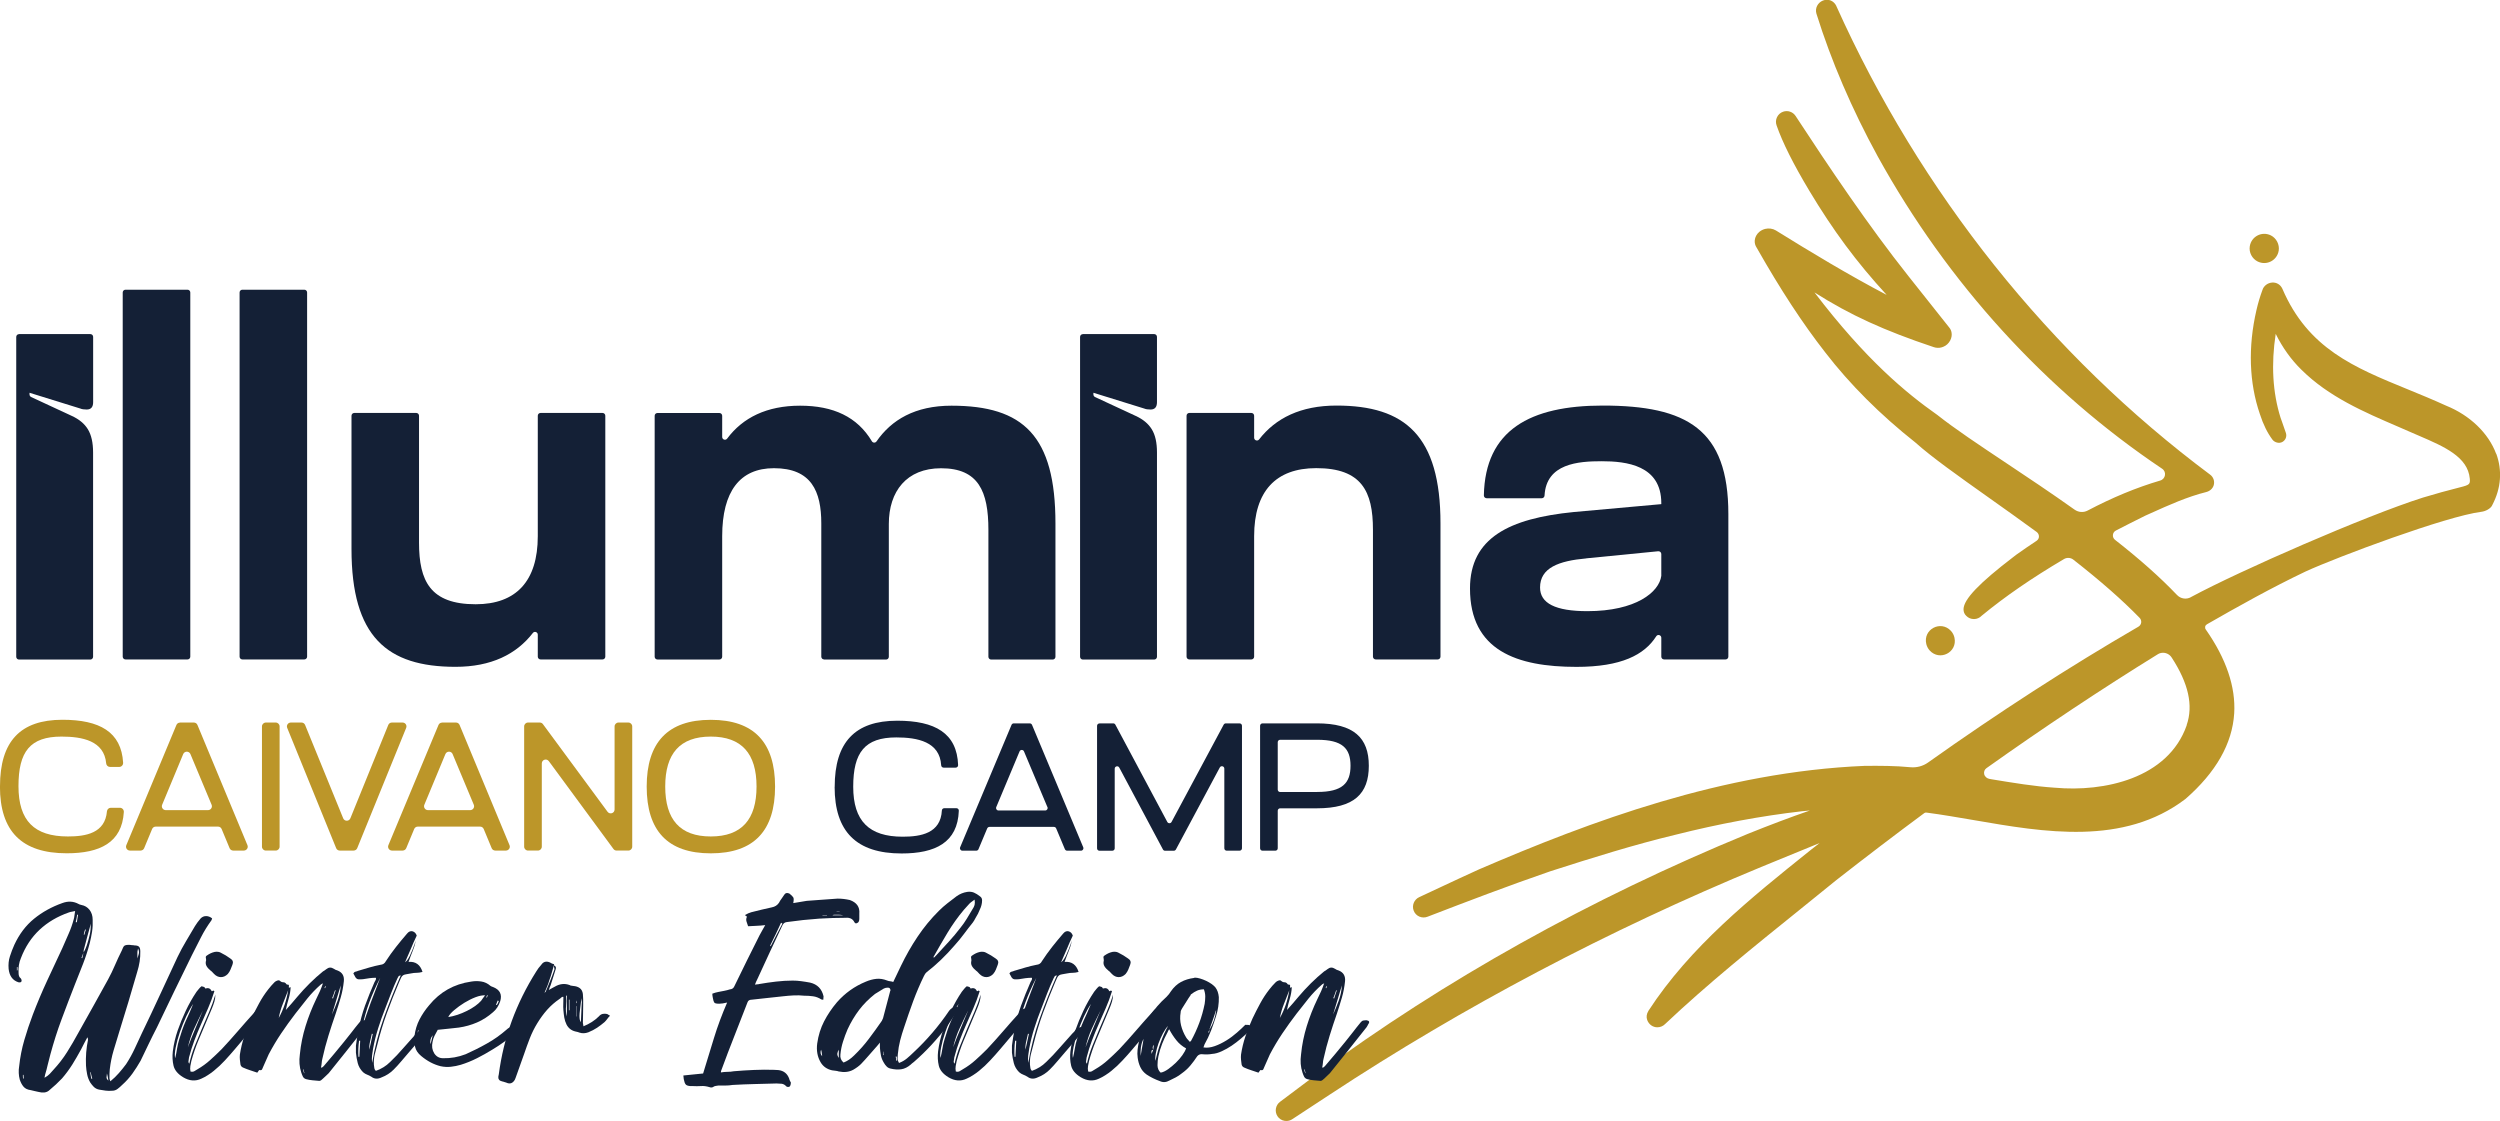
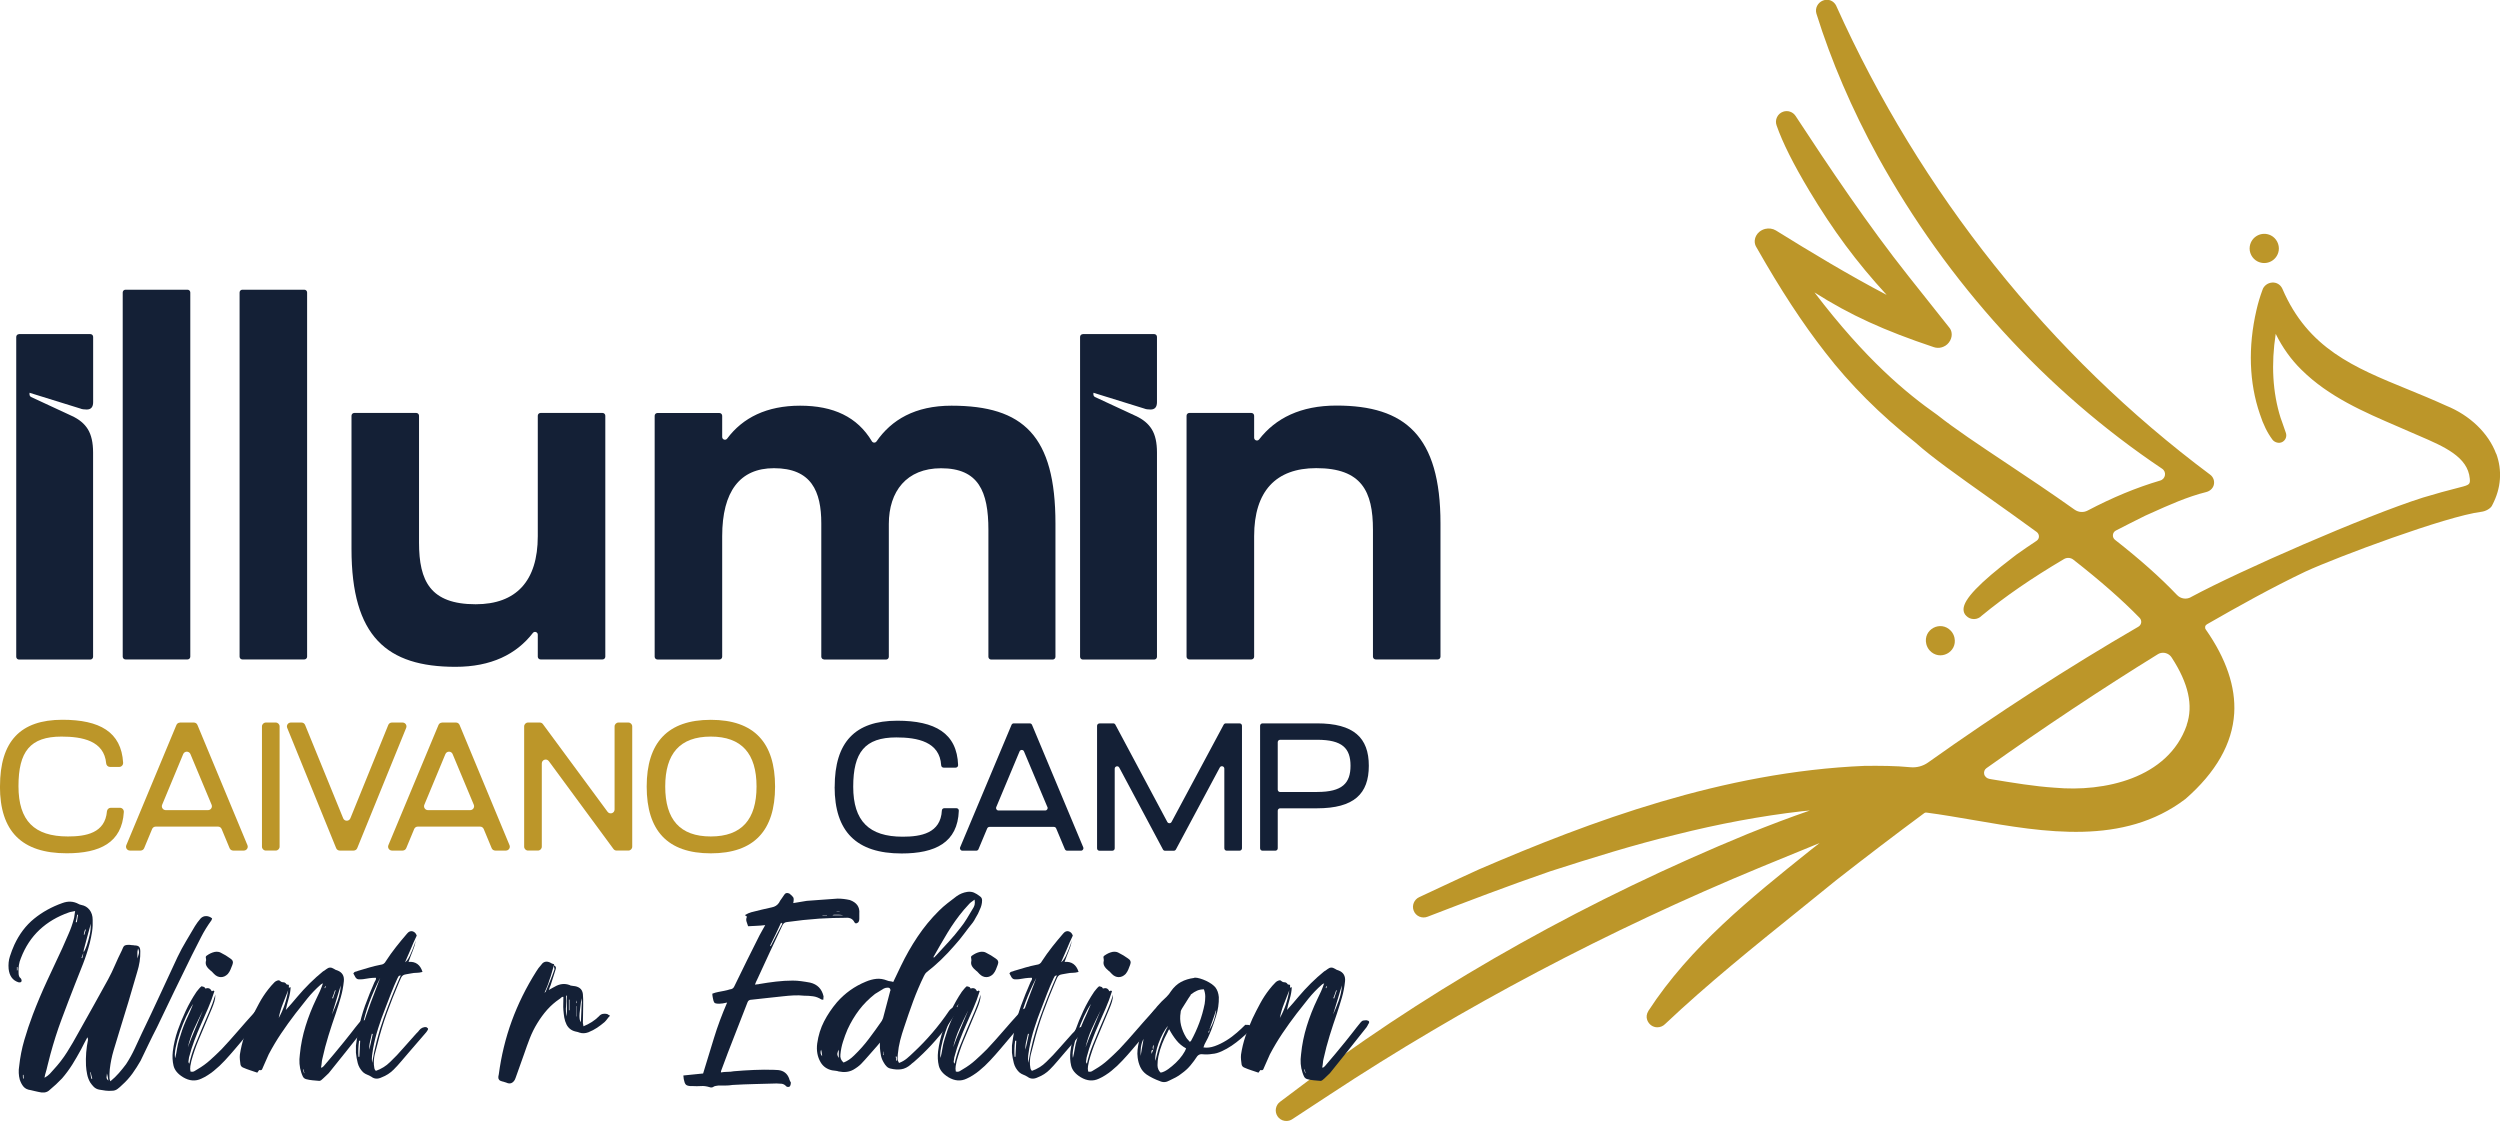
<svg xmlns="http://www.w3.org/2000/svg" id="Livello_1" data-name="Livello 1" viewBox="0 0 423.54 189.96">
  <defs>
    <style>
      .cls-1 {
        fill: none;
      }

      .cls-2 {
        fill: #142036;
      }

      .cls-3 {
        fill: #bc9629;
      }

      .cls-4 {
        clip-path: url(#clippath);
      }
    </style>
    <clipPath id="clippath">
      <rect class="cls-1" width="423.54" height="189.96" />
    </clipPath>
  </defs>
  <g class="cls-4">
    <path class="cls-2" d="M3.22,56.6h12.09c.26,0,.47.21.47.47v11.06c0,.83-.36,1.25-1.09,1.25-.45,0-.81-.05-1.09-.17l-8.6-2.67v.29c0,.18.11.35.27.43l6.91,3.21c1.22.56,2.13,1.31,2.71,2.26.58.95.88,2.25.88,3.93v34.61c0,.26-.21.47-.47.47H3.22c-.26,0-.47-.21-.47-.47v-54.19c0-.26.21-.47.47-.47" />
    <path class="cls-2" d="M20.79,111.25v-61.7c0-.26.21-.47.47-.47h10.51c.26,0,.47.21.47.47v61.7c0,.26-.21.47-.47.47h-10.51c-.26,0-.47-.21-.47-.47" />
    <path class="cls-2" d="M40.59,111.25v-61.7c0-.26.21-.47.47-.47h10.5c.26,0,.47.21.47.47v61.7c0,.26-.21.47-.47.47h-10.5c-.26,0-.47-.21-.47-.47" />
    <path class="cls-2" d="M70.52,69.96c.26,0,.47.21.47.47v21.5c0,6.52,1.92,10.44,9.6,10.44,6.85,0,10.52-3.92,10.52-11.53v-20.41c0-.26.21-.47.47-.47h10.5c.26,0,.47.21.47.47v40.82c0,.26-.21.47-.47.47h-10.5c-.26,0-.47-.21-.47-.47v-3.73c0-.44-.56-.64-.83-.29-2.8,3.62-7.07,5.74-13.11,5.74-11.61,0-17.62-5.1-17.62-19.96v-22.58c0-.26.21-.47.47-.47h10.51Z" />
    <path class="cls-2" d="M139.61,111.72c-.26,0-.47-.21-.47-.47v-22.58c0-5.43-1.67-9.35-8.02-9.35-5.76,0-8.77,3.92-8.77,11.53v20.41c0,.26-.21.47-.47.47h-10.5c-.26,0-.47-.21-.47-.47v-40.82c0-.26.21-.47.47-.47h10.5c.26,0,.47.21.47.47v3.59c0,.45.57.64.84.28,2.65-3.56,6.73-5.58,12.36-5.58s9.69,1.89,12.16,6.03c.17.29.59.3.78.03,2.53-3.66,6.53-6.06,12.7-6.06,12.19,0,17.62,5.1,17.62,19.96v22.58c0,.26-.21.47-.47.47h-10.42c-.26,0-.47-.21-.47-.47v-21.5c0-6.52-1.67-10.44-8.02-10.44-5.85,0-8.85,3.92-8.85,9.44v22.5c0,.26-.21.47-.47.47h-10.51Z" />
    <path class="cls-2" d="M183.45,56.6h12.09c.26,0,.47.21.47.47v11.06c0,.83-.36,1.25-1.08,1.25-.45,0-.81-.05-1.09-.17l-8.6-2.67v.29c0,.18.11.35.27.43l6.91,3.21c1.22.56,2.13,1.31,2.71,2.26.59.95.88,2.25.88,3.93v34.61c0,.26-.21.47-.47.47h-12.09c-.26,0-.47-.21-.47-.47v-54.19c0-.26.21-.47.47-.47" />
    <path class="cls-2" d="M233.07,111.72c-.26,0-.47-.21-.47-.47v-21.5c0-6.52-1.92-10.44-9.61-10.44-6.85,0-10.52,3.92-10.52,11.53v20.41c0,.26-.21.47-.47.47h-10.51c-.26,0-.47-.21-.47-.47v-40.82c0-.26.21-.47.47-.47h10.51c.26,0,.47.21.47.47v3.73c0,.44.56.64.84.29,2.8-3.62,7.07-5.74,13.11-5.74,11.61,0,17.62,5.1,17.62,19.96v22.58c0,.26-.21.47-.47.47h-10.51Z" />
-     <path class="cls-2" d="M271.35,78.14c-3.98,0-9.39.39-9.68,5.81-.01.25-.21.46-.47.46h-9.34c-.26,0-.48-.22-.47-.48.21-11.08,7.85-15.22,20.12-15.22,14.28,0,21.3,4.01,21.3,18.37v24.17c0,.26-.21.47-.47.47h-10.42c-.26,0-.47-.21-.47-.47v-3.2c0-.47-.61-.65-.86-.25-2.01,3.15-5.92,5.18-13.51,5.18-10.11,0-18.04-2.76-18.04-13.28,0-8.6,6.68-11.86,17.54-12.95l14.87-1.34v-.17c0-6.43-5.93-7.1-10.11-7.1M268.76,94.6c-4.68.42-7.85,1.59-7.85,4.93,0,2.67,2.59,4.01,8.02,4.01,8.23,0,12.16-3.23,12.52-5.98,0-.03,0-.05,0-.08v-3.62c0-.28-.24-.49-.52-.47l-12.18,1.2Z" />
    <path class="cls-3" d="M422.89,76.89c-1.29-3.5-4.45-6.54-8.47-8.16-2.21-1.01-4.4-1.91-6.53-2.78-9.05-3.7-16.87-6.89-21.22-17.03-.32-.7-.98-1.1-1.73-1.05-.77.05-1.44.57-1.65,1.27-.41,1.11-.73,2.18-1.01,3.39-1.45,6.25-1.24,12.35.58,17.62.57,1.77,1.27,3.18,2.12,4.32.37.5,1.13.71,1.68.41.55-.3.8-.92.61-1.52-.21-.65-.45-1.3-.67-1.93-.08-.22-.16-.45-.24-.67-1.34-4.28-1.61-9.05-.82-14.2,1.15,2.33,2.62,4.38,4.37,6.09,4.62,4.58,10.57,7.14,16.33,9.62.8.35,1.6.69,2.39,1.04.41.18.83.36,1.25.54,4.22,1.82,8.21,3.55,8.54,7.23.08.93,0,1.07-1.66,1.48-2.18.55-4.06,1.07-6.28,1.74-9.69,3.07-30.99,12.38-39.23,16.82l-.08.05c-.77.43-1.73.28-2.35-.37-2.84-2.98-6.28-6.04-10.51-9.35-.25-.2-.38-.5-.35-.82.03-.32.21-.59.49-.74,1.58-.82,3.21-1.64,5-2.53.32-.14.64-.29.96-.43,3.02-1.36,6.15-2.77,9.36-3.57.59-.15,1.1-.57,1.27-1.16.19-.67-.05-1.37-.6-1.78-27.2-20.29-49.1-47.74-63.34-79.4v-.02c-.44-.89-1.37-1.26-2.26-.91-.9.36-1.38,1.31-1.11,2.22,2.5,8.01,5.99,16.14,10.39,24.19,11.84,21.45,28.46,39.69,48.18,52.91.79.53.59,1.73-.32,2-4.04,1.19-8.09,2.87-12.31,5.09-.7.37-1.55.31-2.22-.17-3.94-2.8-7.97-5.49-11.53-7.86-4.72-3.14-8.79-5.86-11.73-8.19l-.03-.02c-5.21-3.67-12.03-9.27-20.76-20.72,6.05,3.84,11.81,6.46,20.21,9.27.42.14.87.16,1.29.05.1-.02.2-.06.3-.1.52-.2.94-.59,1.2-1.09.23-.45.29-.89.23-1.28-.04-.33-.18-.64-.38-.88,0,0-6.88-8.68-6.93-8.73-6.79-8.55-13.48-18.51-19.13-27.15-.46-.69-1.33-.98-2.11-.7-.46.16-.82.49-1.03.93-.21.44-.23.93-.07,1.38,1.02,2.93,2.84,6.56,5.56,11.1,3.99,6.65,7.93,12.01,13.09,17.62-6.46-3.38-13.05-7.37-18.77-10.92-.53-.32-1.19-.41-1.81-.26-.36.09-.7.26-.98.49-.46.38-.74.9-.79,1.46-.04.44.08.86.32,1.22,4.08,7.18,7.78,12.83,11.63,17.76,4.16,5.4,9.3,10.54,15.28,15.27,2.76,2.48,7.24,5.65,12.41,9.32,2.63,1.87,5.35,3.79,8.13,5.83.24.18.38.46.38.76,0,.3-.15.56-.4.73-1.12.74-2.29,1.54-3.47,2.38l-.02.02c-.11.09-.27.21-.47.36-5.78,4.42-8.37,7.14-8.42,8.81-.01.46.15.86.48,1.16.34.35.8.53,1.3.53.49,0,.96-.21,1.29-.56,3.98-3.28,8.55-6.42,13.96-9.61.49-.29,1.12-.25,1.57.1,4.64,3.63,8.31,6.86,11.24,9.87.2.21.3.5.26.79-.04.29-.21.55-.47.7-11.79,6.84-23.78,14.59-35.65,23.02-.86.61-1.92.89-2.98.79-2.56-.25-5.12-.25-7.73-.23h-.02c-23.99,1-46.48,9.42-65.32,17.53-2.21,1-4.43,2.04-6.59,3.05-1.19.56-2.38,1.12-3.57,1.67-.85.4-1.26,1.4-.92,2.28.17.46.52.82.97,1.01.44.19.96.19,1.4.01,6.64-2.56,13.72-5.26,20.77-7.69,7.19-2.31,14.23-4.51,21.17-6.18,7.34-1.85,14.56-3.2,21.46-3.99.47-.05.92-.09,1.36-.13-3.33,1.15-6.8,2.46-10.55,3.97-26.71,10.99-51.32,24.73-73.14,40.82l-6.09,4.57c-.76.57-.94,1.64-.43,2.43.27.41.68.69,1.17.78.11.02.23.03.34.03.37,0,.73-.11,1.03-.32l6.31-4.14c22.56-14.86,47.15-27.84,73.1-38.57,2.44-1.01,5.92-2.44,9.91-4.06-.48.37-.92.71-1.34,1.04l-.34.27c-9.96,7.98-20.26,16.24-27.35,27.15v.02c-.29.45-.37,1.01-.19,1.5.29.78.97,1.24,1.72,1.24h0c.48,0,.95-.19,1.29-.53,7.23-6.83,15.19-13.24,22.88-19.43,2.02-1.62,4.1-3.3,6.13-4.96,5.02-3.93,10.05-7.76,14.94-11.38.1-.07.22-.1.34-.07h.06c2.58.34,5.23.8,8.04,1.28,11.85,2.05,25.29,4.38,35.76-3.57l.04-.03c5.16-4.5,7.93-9.37,8.25-14.49.27-4.48-1.35-9.27-4.82-14.22-.1-.14-.13-.3-.1-.47s.13-.3.29-.4c5.26-3.02,10.93-6.19,16.72-8.95,5.38-2.47,23.81-9.36,29.75-10.11.42-.05.81-.19,1.16-.4.39-.24.63-.49.74-.78,1.48-2.83,1.7-5.83.65-8.69M370.47,122.86c-3.16,9.04-14.01,11.35-22.34,10.59h-.02c-3.49-.23-7.01-.82-10.73-1.43l-.33-.06c-.43-.07-.81-.39-.9-.82-.08-.4.07-.78.4-1.01,9.75-6.93,19.52-13.42,29.02-19.29.27-.17.58-.25.88-.25.56,0,1.12.28,1.45.78,2.87,4.4,3.71,8.16,2.55,11.49" />
    <path class="cls-3" d="M331.12,108.05c-.09-.43-.3-.84-.6-1.17-1.73-1.86-4.78-.26-4.17,2.25.1.39.29.76.56,1.06,1.7,1.88,4.74.33,4.21-2.14" />
    <path class="cls-3" d="M382.48,44.3c1.52.75,3.3-.17,3.57-1.84.16-1.04-.39-2.11-1.33-2.58-1.52-.75-3.3.17-3.57,1.84-.17,1.04.39,2.11,1.33,2.58" />
    <path class="cls-2" d="M141.41,133.31c0-7.58,3.45-11.21,10.6-11.21,6.4,0,10.13,2.11,10.31,7.53,0,.23-.18.42-.41.42h-2.05c-.22,0-.4-.18-.41-.4-.23-3.99-4.02-4.72-7.6-4.72-5.33,0-7.3,2.53-7.3,8.35s2.68,8.47,8.38,8.47c3.1,0,6.44-.58,6.64-4.45.01-.22.2-.38.42-.38h2.04c.23,0,.42.19.41.42-.19,5.41-3.99,7.25-9.7,7.25-7.64,0-11.34-3.7-11.34-11.27" />
    <path class="cls-2" d="M171.77,122.55h2.69c.16,0,.31.1.38.25l8.68,20.75c.11.27-.09.57-.38.57h-2.35c-.16,0-.31-.1-.38-.25l-1.48-3.53c-.06-.15-.21-.25-.38-.25h-10.92c-.16,0-.31.1-.38.25l-1.48,3.53c-.06.15-.21.25-.38.25h-2.35c-.29,0-.49-.3-.38-.57l8.71-20.75c.06-.15.21-.25.38-.25M177.45,136.74l-3.97-9.44c-.14-.33-.61-.33-.75,0l-3.95,9.44c-.11.27.08.57.38.57h7.92c.29,0,.49-.3.38-.57" />
    <path class="cls-2" d="M186.26,122.55h2.34c.15,0,.29.08.36.22l8.8,16.48c.15.29.57.29.72,0l8.83-16.48c.07-.13.21-.22.36-.22h2.33c.23,0,.41.18.41.41v20.75c0,.22-.18.41-.41.41h-2.17c-.23,0-.41-.18-.41-.41v-13.49c0-.43-.57-.57-.77-.19l-7.43,13.88c-.07.13-.21.22-.36.22h-1.48c-.15,0-.29-.08-.36-.22l-7.4-13.87c-.2-.38-.77-.23-.77.19v13.49c0,.22-.18.41-.41.41h-2.17c-.23,0-.41-.18-.41-.41v-20.75c0-.22.18-.41.41-.41" />
    <path class="cls-2" d="M213.48,122.96c0-.22.18-.41.41-.41h9.23c6.22,0,8.78,2.43,8.78,7.18s-2.5,7.21-8.78,7.21h-6.24c-.23,0-.41.18-.41.41v6.36c0,.23-.18.41-.41.41h-2.17c-.23,0-.41-.18-.41-.41v-20.75ZM223.16,134.17c4.25,0,5.64-1.48,5.64-4.44s-1.39-4.4-5.64-4.4h-6.28c-.23,0-.41.18-.41.41v8.03c0,.23.18.41.41.41h6.28Z" />
    <path class="cls-3" d="M0,133.22c0-7.62,3.44-11.28,10.58-11.28,6.28,0,9.98,2.05,10.28,7.28.02.38-.28.71-.66.71h-1.56c-.34,0-.62-.26-.65-.59-.34-3.85-4.05-4.55-7.57-4.55-5.32,0-7.29,2.54-7.29,8.4s2.68,8.52,8.37,8.52c3.05,0,6.31-.56,6.62-4.27.03-.33.32-.59.65-.59h1.55c.38,0,.68.33.66.71-.31,5.21-4.07,7-9.67,7-7.63,0-11.32-3.72-11.32-11.34" />
    <path class="cls-3" d="M30.49,122.41h2.35c.27,0,.51.16.61.41l8.47,20.37c.18.43-.14.91-.61.91h-1.8c-.27,0-.51-.16-.61-.4l-1.35-3.25c-.1-.25-.34-.41-.61-.41h-10.56c-.27,0-.51.16-.61.41l-1.35,3.25c-.1.24-.34.4-.61.4h-1.8c-.47,0-.79-.48-.61-.91l8.49-20.37c.1-.24.34-.4.61-.4M35.85,136.34l-3.59-8.59c-.23-.54-.99-.54-1.22,0l-3.57,8.59c-.18.43.14.91.61.91h7.16c.47,0,.79-.48.61-.91" />
    <path class="cls-3" d="M45.04,122.41h1.67c.36,0,.66.29.66.66v20.37c0,.36-.3.66-.66.66h-1.67c-.36,0-.66-.29-.66-.66v-20.37c0-.36.3-.66.66-.66" />
    <path class="cls-3" d="M59.9,144.1h-2.34c-.27,0-.51-.16-.61-.41l-8.29-20.37c-.18-.43.14-.91.61-.91h1.81c.27,0,.51.16.61.41l6.45,15.81c.22.55,1,.55,1.22,0l6.42-15.81c.1-.25.34-.41.61-.41h1.81c.47,0,.79.47.61.91l-8.29,20.37c-.1.25-.34.41-.61.41" />
    <path class="cls-3" d="M74.9,122.41h2.35c.27,0,.51.16.61.41l8.46,20.37c.18.43-.14.91-.61.91h-1.8c-.27,0-.51-.16-.61-.4l-1.35-3.25c-.1-.25-.34-.41-.61-.41h-10.56c-.27,0-.51.16-.61.41l-1.35,3.25c-.1.24-.34.4-.61.4h-1.8c-.47,0-.79-.48-.61-.91l8.49-20.37c.1-.24.34-.4.61-.4M80.27,136.34l-3.59-8.59c-.22-.54-.99-.54-1.22,0l-3.57,8.59c-.18.43.14.91.61.91h7.16c.47,0,.79-.48.61-.91" />
    <path class="cls-3" d="M89.46,122.41h1.99c.21,0,.41.1.53.27l10.95,14.85c.38.51,1.19.25,1.19-.39v-14.07c0-.36.3-.66.66-.66h1.67c.36,0,.66.29.66.66v20.37c0,.36-.29.66-.66.66h-1.99c-.21,0-.41-.1-.53-.27l-10.95-14.88c-.38-.51-1.19-.25-1.19.39v14.1c0,.36-.29.66-.66.66h-1.67c-.36,0-.66-.29-.66-.66v-20.37c0-.36.29-.66.66-.66" />
    <path class="cls-3" d="M120.42,121.95c7.35,0,10.89,3.87,10.89,11.31s-3.54,11.31-10.89,11.31-10.86-3.87-10.86-11.31,3.54-11.31,10.86-11.31M120.42,141.71c5.23,0,7.75-2.88,7.75-8.46s-2.52-8.46-7.75-8.46-7.72,2.88-7.72,8.46,2.49,8.46,7.72,8.46" />
    <path class="cls-2" d="M7.56,182.58c.35-.19.64-.41.87-.65.23-.24.44-.48.63-.7.87-.94,1.64-1.93,2.3-2.98.66-1.05,1.3-2.14,1.91-3.27.84-1.52,1.68-3.02,2.52-4.5.84-1.49,1.68-3,2.52-4.55.42-.78.81-1.57,1.16-2.4.35-.82.74-1.65,1.16-2.49.06-.16.14-.33.22-.51.08-.18.18-.3.31-.36.16-.06.36-.1.58-.1s.42.02.58.05c.19,0,.36.02.48.05.35,0,.6.07.75.22.15.15.22.41.22.8.03,1.13-.15,2.29-.53,3.49-.97,3.39-1.99,6.78-3.05,10.17-.32,1.03-.64,2.07-.94,3.1-.31,1.03-.52,2.1-.65,3.2-.03.26-.05.52-.05.78v.77c0,.07.02.14.05.22.03.08.07.17.1.27.55-.45,1.03-.92,1.45-1.4.42-.48.82-.98,1.21-1.5.55-.84,1.03-1.71,1.45-2.61.42-.9.84-1.81,1.26-2.71,1.03-2.13,2.04-4.27,3.03-6.42.98-2.15,1.98-4.29,2.98-6.42.45-.94.93-1.82,1.43-2.66.5-.84,1.01-1.69,1.52-2.57.26-.42.58-.86.97-1.31.26-.26.56-.39.92-.39s.69.13,1.02.39c-.03.07-.05.11-.05.15s-.02.08-.05.15c-.68.94-1.28,1.9-1.79,2.91-.52,1-1.03,2.02-1.55,3.05-1,2.03-1.99,4.07-2.98,6.1-.99,2.03-1.96,4.07-2.93,6.1-.49.94-.95,1.88-1.41,2.83-.45.95-.9,1.9-1.36,2.83-.42.74-.88,1.46-1.38,2.16-.5.69-1.07,1.33-1.72,1.91-.26.26-.52.49-.8.7-.27.21-.59.31-.94.31-.36.03-.72.03-1.09-.02-.37-.05-.74-.11-1.09-.17-.35-.07-.65-.22-.9-.46-.24-.24-.44-.49-.61-.75-.26-.45-.44-.92-.53-1.41-.1-.48-.16-.97-.19-1.45-.07-1.52.05-2.97.34-4.36,0-.16-.03-.31-.1-.44-.16.32-.34.65-.53.99-.19.34-.37.69-.53,1.04-.49.9-.99,1.77-1.5,2.59-.52.82-1.1,1.61-1.74,2.35-.68.71-1.37,1.36-2.08,1.94-.26.26-.56.4-.9.44-.34.03-.69,0-1.04-.1-.23-.06-.44-.11-.63-.14-.19-.03-.4-.08-.63-.15-.55-.07-.96-.26-1.23-.58-.28-.32-.49-.73-.65-1.21-.1-.36-.15-.73-.17-1.11-.02-.39,0-.78.07-1.16.16-1.52.45-2.99.87-4.43.42-1.44.9-2.88,1.45-4.33.74-1.94,1.54-3.83,2.4-5.69.85-1.86,1.72-3.7,2.59-5.55.35-.81.71-1.61,1.06-2.42.36-.81.65-1.63.87-2.47.06-.19.1-.4.12-.63.02-.23.06-.48.12-.77-.23.06-.42.1-.58.12-.16.02-.32.06-.48.12-1.94.68-3.59,1.65-4.96,2.93-1.37,1.28-2.43,2.88-3.17,4.82-.32.74-.45,1.58-.39,2.52,0,.42.11.71.34.87.07.06.11.15.15.27.03.11.03.2,0,.27-.07.16-.24.21-.53.15-.97-.32-1.52-1.08-1.65-2.28-.06-.74,0-1.45.22-2.11.21-.66.46-1.32.75-1.96.84-1.81,1.95-3.28,3.34-4.41,1.39-1.13,2.99-2.02,4.8-2.66.97-.36,1.87-.31,2.71.14.1.07.27.13.53.19.55.1,1,.37,1.36.82.35.45.53,1.02.53,1.69.03.68,0,1.34-.1,1.99-.1.65-.23,1.29-.39,1.94-.32,1.23-.71,2.42-1.16,3.58-.45,1.16-.9,2.31-1.36,3.44-.77,1.97-1.52,3.93-2.25,5.89-.73,1.95-1.36,3.95-1.91,5.98-.16.58-.31,1.16-.44,1.72-.13.57-.27,1.12-.44,1.67,0,.06-.02.14-.05.24-.03.1-.05.21-.05.34M2.86,164.42s.06-.02.1-.05v-.53h-.1v.58ZM3.92,182.73h.1c0-.1,0-.2-.02-.32-.02-.11-.02-.22-.02-.31h-.1v.31c0,.11.02.22.05.32M13.22,154.97h-.15c-.03.23-.06.44-.1.63-.03.19-.08.4-.14.63h.19c.03-.23.06-.44.1-.63.03-.19.06-.4.1-.63M14.19,161.32c.13-.23.23-.44.31-.63.08-.19.15-.39.22-.58.19-.58.35-1.16.48-1.74.13-.58.19-1.21.19-1.89-.23.81-.44,1.57-.63,2.3-.19.73-.39,1.46-.58,2.2v.34c-.07.16-.13.31-.19.46-.07.15-.13.32-.19.51.03,0,.05,0,.07.02.02.02.04.02.07.02.06-.19.1-.37.12-.53.02-.16.06-.32.12-.48M14.53,157.54s-.05-.02-.05-.05-.02-.05-.05-.05c-.06.16-.11.31-.14.44-.03.13-.07.27-.1.44l.1.05c.03-.16.07-.31.12-.44.05-.13.09-.26.12-.39M15.35,181.66h-.1c.07.19.11.38.12.56.02.18.06.36.12.56.03,0,.06,0,.07-.02.02-.02.04-.02.07-.02-.06-.19-.11-.38-.15-.56-.03-.18-.08-.35-.14-.51M18.36,183.06c-.03-.23-.06-.43-.1-.6-.03-.18-.08-.38-.14-.6-.03.23-.06.43-.07.63-.02.19.09.39.31.58M23.39,160.69c-.1.36-.14.66-.12.92.02.26.02.52.02.77.07-.26.14-.52.22-.77.08-.26.04-.56-.12-.92" />
    <path class="cls-2" d="M34.1,167.08c.29.07.46.11.51.15.05.03.1.11.17.24.52-.16.87-.02,1.07.44.06.03.13.02.19-.05.06-.06.13-.06.19,0,.1.06.11.13.05.19-.29.94-.63,1.85-1.02,2.74-.39.89-.78,1.77-1.16,2.64-.42.94-.81,1.87-1.16,2.81-.35.94-.66,1.91-.92,2.91-.03.13-.05.25-.05.36s-.02.24-.05.36c0,.13.05.24.15.34.22-1.03.53-2.03.92-3,.39-.97.78-1.93,1.19-2.88.4-.95.81-1.91,1.24-2.88.42-.97.77-1.95,1.07-2.95,0,.42-.06.82-.17,1.19-.11.37-.25.75-.41,1.14l-2.33,5.52c-.23.55-.44,1.11-.63,1.67-.19.56-.37,1.14-.53,1.72-.06.29-.12.58-.17.87-.05.29-.04.6.02.92.26.07.48.05.65-.05.18-.1.36-.21.56-.34.77-.45,1.49-.97,2.13-1.55.65-.58,1.29-1.19,1.94-1.84.94-1,1.85-2.02,2.74-3.05.89-1.03,1.8-2.07,2.74-3.1.06-.06.14-.15.22-.24.08-.1.15-.18.22-.24.16-.16.36-.25.58-.27.23-.02.4.04.53.17.23.16.31.32.24.46-.07.15-.15.3-.24.46-.78,1-1.57,1.98-2.37,2.95-.81.97-1.61,1.92-2.42,2.86-.55.65-1.11,1.28-1.69,1.91-.58.63-1.21,1.22-1.89,1.77-.32.26-.66.5-1.02.73-.36.23-.71.42-1.07.58-1,.48-2.03.4-3.1-.24-.9-.55-1.44-1.2-1.62-1.96-.18-.76-.22-1.57-.12-2.44.16-1.23.44-2.4.82-3.51.39-1.11.84-2.22,1.36-3.32.26-.55.54-1.1.85-1.65.31-.55.64-1.08.99-1.6.13-.16.26-.32.39-.48.13-.16.27-.31.44-.44M29.69,179.24c.13-.55.23-1.08.31-1.6.08-.52.2-1.03.36-1.55.16-.55.33-1.08.51-1.6.18-.52.38-1.03.61-1.55.23-.49.44-.96.65-1.43s.41-.94.6-1.43c-.39.55-.78,1.26-1.19,2.13-.4.87-.76,1.76-1.07,2.66-.31.9-.54,1.76-.7,2.57-.16.81-.19,1.4-.1,1.79M31.82,177.45c.39-1.07.81-2.12,1.26-3.17.45-1.05.89-2.09,1.31-3.12-.52,1.03-1.01,2.06-1.48,3.08-.47,1.02-.83,2.09-1.09,3.22M34.92,162.72c0-.16-.02-.32-.05-.46-.03-.15.01-.27.15-.36.22-.16.44-.29.65-.39.21-.1.44-.18.7-.24.39-.06.71-.03.97.1.65.32,1.21.66,1.69,1.02.42.26.53.61.34,1.07-.1.26-.2.53-.32.8-.11.27-.27.53-.46.75-.36.36-.74.53-1.16.53s-.81-.18-1.16-.53c-.1-.1-.19-.19-.27-.29-.08-.1-.17-.18-.27-.24-.32-.26-.57-.52-.73-.8-.16-.27-.19-.59-.1-.94" />
    <path class="cls-2" d="M43.54,181.71c-.39-.13-.77-.26-1.16-.39-.39-.13-.78-.27-1.16-.44-.26-.1-.42-.27-.48-.53-.03-.26-.06-.53-.1-.82-.03-.29-.03-.58,0-.87.16-1.06.41-2.1.75-3.1.34-1,.74-2,1.19-3,.42-.87.85-1.73,1.31-2.57.45-.84.97-1.63,1.55-2.37.32-.42.68-.82,1.06-1.21.13-.13.29-.23.49-.29.19-.06.34-.05.44.05.16.16.35.24.56.24s.38.1.51.29c.03.07.09.1.17.1s.17.02.27.05v.49c.06-.03.11-.05.15-.05s.08-.01.15-.05c-.03.68-.15,1.33-.34,1.96-.19.63-.35,1.27-.48,1.91.32-.35.65-.72.97-1.09.32-.37.65-.75.97-1.14,1.36-1.61,2.81-3.05,4.36-4.31.13-.06.32-.19.58-.39.39-.32.81-.34,1.26-.05.1.07.19.12.29.17s.21.09.34.12c.81.32,1.16.94,1.06,1.84-.1.94-.27,1.85-.53,2.74-.26.89-.53,1.77-.82,2.64-.45,1.29-.87,2.57-1.26,3.83-.39,1.26-.73,2.55-1.02,3.87-.07.26-.11.51-.12.75-.02.24-.06.49-.12.75.03,0,.06,0,.07.02.02.02.04.02.07.02.19-.13.32-.24.39-.34.58-.68,1.15-1.36,1.72-2.03.56-.68,1.12-1.36,1.67-2.03.45-.55.89-1.1,1.31-1.65.42-.55.85-1.1,1.31-1.65.13-.16.27-.26.44-.29.16-.03.32-.05.48-.05.52.07.63.29.34.68-.16.36-.4.71-.73,1.07-.97,1.23-1.93,2.44-2.88,3.63-.95,1.19-1.91,2.39-2.88,3.59-.16.16-.32.31-.48.46-.16.14-.32.3-.49.46-.1.1-.2.19-.31.27-.11.08-.22.12-.31.12-.39-.03-.77-.06-1.14-.1-.37-.03-.74-.1-1.09-.19-.26-.07-.44-.21-.56-.44-.11-.23-.2-.45-.27-.68-.32-.94-.4-1.97-.24-3.1.16-1.65.49-3.24.97-4.79.48-1.55,1.08-3.07,1.79-4.55.22-.45.44-.9.63-1.33.19-.43.37-.9.53-1.38-.06.07-.13.11-.19.12-.06.02-.13.06-.19.12-.84.74-1.6,1.53-2.28,2.37-.68.84-1.36,1.7-2.03,2.57-.84,1.1-1.64,2.21-2.4,3.34-.76,1.13-1.46,2.31-2.11,3.54-.16.36-.31.7-.46,1.04s-.3.69-.46,1.04c-.07.13-.13.27-.19.44-.07.16-.23.21-.48.14-.03,0-.08.06-.15.17-.06.11-.13.2-.19.27M48.82,167.76c-.29.77-.59,1.54-.9,2.3-.31.76-.54,1.56-.7,2.4.81-1.45,1.34-3.02,1.6-4.7M51.43,181.18h-.1c.06.26.13.47.19.63h.05c-.03-.16-.08-.37-.15-.63M54.97,167.37s.06.05.1.05c.03-.07.08-.19.15-.39h-.05c-.06.07-.1.12-.12.17-.02.05-.04.1-.07.17M57.73,166.94c-.26.84-.51,1.66-.75,2.47-.24.81-.49,1.63-.75,2.47.35-.78.68-1.57.97-2.37.29-.81.47-1.66.53-2.57M56.86,167.81s-.06-.05-.1-.05c-.06.23-.14.44-.22.65-.08.21-.17.44-.27.7.07,0,.11.02.15.05.06-.26.14-.49.22-.7.08-.21.15-.43.22-.65" />
    <path class="cls-2" d="M72.26,174.06c.23.1.31.22.24.36-.07.14-.16.3-.29.46-.52.58-1.02,1.16-1.5,1.74-.48.58-.99,1.16-1.5,1.74-.42.49-.83.97-1.24,1.45-.4.48-.83.95-1.28,1.4-.58.58-1.26,1.02-2.03,1.31-.65.32-1.23.29-1.74-.1-.26-.16-.5-.28-.73-.36-.23-.08-.45-.22-.68-.41-.45-.45-.75-.96-.9-1.53s-.25-1.15-.31-1.77v-1.21c.06-.48.12-.88.17-1.19.05-.31.1-.61.15-.9.05-.29.09-.49.12-.58.26-1.42.63-2.79,1.11-4.12.48-1.32,1.02-2.65,1.6-3.97.06-.13.13-.24.19-.34.06-.1.08-.23.05-.39-.35,0-.72.02-1.09.07-.37.05-.74.1-1.09.17-.26.03-.52.04-.78.02-.26-.02-.47-.2-.63-.56-.06-.1-.15-.24-.24-.44.1-.16.22-.26.36-.29.15-.03.3-.08.46-.15.65-.19,1.28-.38,1.89-.56.61-.18,1.24-.33,1.89-.46.42-.03.73-.24.92-.63.55-.84,1.12-1.64,1.72-2.4.6-.76,1.22-1.51,1.86-2.25.29-.36.61-.48.94-.39.34.1.57.34.7.73-.36.74-.69,1.49-.99,2.23-.31.74-.64,1.5-.99,2.28.26-.16.52-.52.8-1.07.27-.55.62-1.42,1.04-2.62-.07.32-.15.63-.24.92-.1.29-.19.56-.29.82-.13.32-.25.63-.36.92-.11.29-.24.61-.36.97,1.19-.1,1.99.47,2.37,1.7-.36.1-.69.15-.99.15s-.62.03-.94.1c-.36.07-.64.11-.85.15-.21.03-.38.09-.51.17-.13.08-.24.22-.34.41-.1.19-.21.45-.34.77-.74,1.74-1.43,3.48-2.06,5.21-.63,1.73-1.17,3.51-1.62,5.35-.16.55-.31,1.11-.44,1.67-.13.56-.18,1.14-.15,1.72.03.16.06.34.07.53.02.19.1.37.27.53.45-.16.88-.36,1.28-.61.4-.24.78-.54,1.14-.9.78-.74,1.52-1.52,2.23-2.35.71-.82,1.44-1.64,2.18-2.45.07-.06.15-.14.24-.24.1-.1.18-.19.24-.29.32-.42.74-.61,1.26-.58M60.88,179.04c.03-.45.06-.9.07-1.36.02-.45.04-.9.07-1.36h-.19c-.06.45-.1.9-.12,1.36-.02.45,0,.9.02,1.36h.15ZM61.36,174.1c.45-1.45.94-2.86,1.45-4.24.52-1.37,1.05-2.77,1.6-4.19-.71,1.36-1.32,2.73-1.84,4.12-.52,1.39-.92,2.83-1.21,4.31M62.57,177.83c.1-.45.19-.9.29-1.33.1-.44.19-.88.29-1.33-.06,0-.11-.02-.15-.05-.1.45-.2.9-.31,1.36-.11.45-.15.9-.12,1.36M63.2,177.69c-.06.39-.12.77-.17,1.16-.05.39-.04.79.02,1.21.42-2.58,1.07-5.09,1.94-7.53.87-2.44,1.84-4.87,2.91-7.29-.23.03-.36.1-.41.22-.05.11-.11.22-.17.31-.39.84-.74,1.68-1.07,2.52-.32.84-.65,1.68-.97,2.52-.45,1.13-.86,2.26-1.21,3.39-.36,1.13-.65,2.29-.87,3.49" />
-     <path class="cls-2" d="M74.15,174.49c-.16.29-.33.61-.51.94-.18.34-.3.7-.36,1.09-.16.71-.07,1.36.29,1.94.36.55.86.82,1.5.82,1.29.03,2.57-.19,3.83-.68,1.23-.55,2.43-1.15,3.61-1.82,1.18-.66,2.28-1.44,3.32-2.35.16-.16.33-.28.51-.36.18-.08.39-.09.65-.02.1.03.19.07.29.12.1.05.18.12.24.22.03.07.02.15-.05.24-.07.1-.13.18-.19.24-.55.58-1.15,1.12-1.82,1.6-.66.48-1.35.94-2.06,1.36-.84.52-1.7,1-2.59,1.45-.89.45-1.8.82-2.74,1.11-.55.16-1.11.28-1.7.34-.58.06-1.16.03-1.74-.1-1.16-.29-2.26-.87-3.29-1.74-.55-.45-.89-.97-1.02-1.55-.13-.58-.16-1.19-.1-1.84.13-1,.41-1.93.85-2.78.44-.85.98-1.65,1.62-2.4,1.84-2.26,4.21-3.6,7.12-4.02.58-.1,1.15-.11,1.72-.02.56.08,1.09.33,1.57.75.1.07.24.13.43.19,1.16.45,1.57,1.26,1.21,2.42-.26.77-.66,1.39-1.21,1.84-.84.74-1.74,1.32-2.71,1.74-.97.42-2,.71-3.1.87-.58.07-1.16.13-1.74.19-.58.07-1.19.13-1.84.19M70.57,176.19h.1l.29-1.6h-.15c-.03.26-.06.52-.1.8s-.08.54-.15.8M73.33,175.36c-.39.48-.52,1-.39,1.55.06-.26.13-.52.19-.77.06-.26.13-.52.19-.77M82.19,168.63c-.45-.03-.99.07-1.62.31-.63.24-1.26.56-1.89.94-.63.39-1.2.8-1.72,1.24-.52.44-.86.83-1.02,1.19,1.03-.16,2.08-.51,3.15-1.04,1.07-.53,1.87-1.11,2.42-1.72.13-.16.23-.31.31-.44.08-.13.2-.29.36-.48M82.63,168.63c-.07,0-.1-.02-.1-.05-.03.07-.06.13-.07.19-.02.07-.04.13-.07.19.03,0,.06.02.1.05.03-.07.06-.13.07-.19.01-.06.04-.13.07-.19M84.51,169.6l-.19-.1-.29.73s.06,0,.07.02c.02.02.04.02.07.02.1-.13.21-.35.34-.68" />
    <path class="cls-2" d="M93.86,163.55c.29.13.39.34.29.63l-.87,2.76c-.07.13-.11.24-.15.34-.03.1-.08.24-.15.44.23-.13.41-.23.56-.32.14-.08.28-.15.41-.22.87-.52,1.73-.61,2.57-.29.1.07.19.1.29.1s.21.02.34.05c.42.03.78.15,1.07.36.29.21.47.54.53.99.03.32.05.63.05.92v.97c0,.48,0,.98-.02,1.48-.02.5-.03,1.01-.03,1.53,0,.06.03.26.1.58,1.03-.42,1.91-.98,2.62-1.69.19-.23.41-.36.65-.41.24-.05.49-.04.75.02.06.03.13.07.19.12.06.05.16.1.29.17-.19.19-.36.38-.48.56-.13.18-.28.35-.44.51-.42.36-.85.68-1.28.97-.44.29-.93.55-1.48.77-.52.19-1.02.21-1.5.05-.13-.06-.36-.13-.68-.19-.68-.16-1.18-.55-1.5-1.16-.19-.39-.32-.78-.39-1.19-.07-.4-.11-.82-.15-1.24-.03-.39-.04-.77-.02-1.14.01-.37.02-.75.02-1.14-.13-.03-.24,0-.34.1-.1.1-.19.18-.29.24-.81.55-1.52,1.17-2.13,1.86-.61.69-1.16,1.45-1.65,2.25-.52.84-.94,1.7-1.28,2.57-.34.87-.65,1.74-.95,2.62l-1.45,4.07c-.03.07-.06.12-.07.17-.02.05-.04.11-.07.17-.36.61-.84.77-1.45.48-.16-.06-.32-.11-.48-.15-.16-.03-.32-.08-.49-.15-.16-.06-.27-.18-.34-.34-.03-.13-.04-.26-.03-.39.02-.13.04-.24.07-.34.42-3.16,1.15-6.18,2.2-9.06,1.05-2.87,2.43-5.67,4.14-8.38.22-.39.52-.77.87-1.16.35-.52.84-.65,1.45-.39.23.16.47.26.73.29-.03.03-.05.07-.05.1v.1c-.13.42-.25.84-.36,1.26-.11.42-.25.84-.41,1.26-.1.36-.22.7-.36,1.04-.14.34-.3.7-.46,1.09l.19-.15c.26-.61.51-1.22.75-1.82.24-.6.48-1.22.7-1.86.06-.1.07-.22.02-.36-.05-.15-.07-.3-.07-.46M96.04,168.68h-.14c.06.61.06,1.21,0,1.79-.07.58-.02,1.16.14,1.74v-3.53ZM96.48,169.36h-.1v1.79h.1v-1.79ZM97.64,170.47l-.05-.05v1.79h.05v-1.74ZM97.64,169.94h.1v-.39h-.05c0,.16-.02.29-.05.39M98.51,169.07c-.1.84-.18,1.49-.24,1.96-.07.47-.1.83-.1,1.09s.02.46.05.61c.03.15.1.3.19.46.03-.52.06-1.03.07-1.55.02-.52.04-1.05.07-1.6.03-.16.03-.32,0-.49-.03-.16-.05-.32-.05-.48" />
    <path class="cls-2" d="M120.69,168.34c.16-.06.33-.12.51-.17.18-.05.35-.09.51-.12.32-.06.65-.13.99-.19.34-.06.65-.15.94-.24.39-.03.64-.21.77-.53.71-1.48,1.42-2.94,2.13-4.36.71-1.42,1.42-2.84,2.13-4.26.16-.32.32-.61.48-.87.16-.26.32-.55.49-.87-.52.06-1.02.1-1.5.12-.48.02-.95.04-1.4.07-.1-.26-.19-.53-.27-.8-.08-.27-.06-.54.07-.8,0-.03-.04-.07-.12-.12-.08-.05-.15-.1-.22-.17.39-.23.74-.39,1.07-.48.61-.16,1.2-.31,1.77-.44.57-.13,1.14-.26,1.72-.39.52-.1.92-.35,1.21-.77.13-.26.27-.49.44-.7.16-.21.32-.44.48-.7.19-.29.48-.34.87-.15.32.26.53.47.63.63.1.16.1.48,0,.97.39-.07.77-.13,1.14-.19s.75-.13,1.14-.19c.84-.06,1.7-.13,2.59-.19.89-.06,1.77-.13,2.64-.19.68,0,1.37.08,2.08.24,1.16.42,1.7,1.18,1.6,2.28v.92c0,.16-.03.32-.1.46-.07.15-.23.25-.48.31-.13-.06-.21-.13-.24-.19-.16-.32-.37-.54-.63-.65-.26-.11-.53-.15-.82-.12-1.52,0-3.02.05-4.51.14-.94.07-1.85.15-2.74.24-.89.1-1.8.21-2.74.34-.32.03-.57.19-.73.48-.74,1.55-1.47,3.09-2.18,4.63-.71,1.53-1.42,3.08-2.13,4.62-.07.13-.13.26-.19.39-.06.13-.13.29-.19.48.16-.03.3-.05.41-.05s.22-.02.32-.05c.94-.16,1.88-.3,2.83-.41.95-.11,1.9-.17,2.83-.17.48,0,.97.03,1.45.1.49.06.99.15,1.5.24,1.23.29,1.99,1.06,2.28,2.32,0,.1,0,.19-.02.29-.02.1-.02.19-.02.29-.16,0-.27-.02-.34-.05-.45-.29-.92-.47-1.4-.53-.48-.07-.99-.1-1.5-.1-.58-.06-1.17-.08-1.77-.05-.6.03-1.2.08-1.82.15-.9.1-1.8.19-2.69.29-.89.1-1.77.19-2.64.29-.36,0-.58.15-.68.44-.74,1.94-1.49,3.84-2.23,5.72-.74,1.87-1.47,3.78-2.18,5.72-.07.13-.1.27-.1.44.35-.06.72-.1,1.09-.1s.74-.03,1.09-.1c1.13-.1,2.27-.17,3.42-.22,1.14-.05,2.28-.06,3.41-.02.13,0,.25,0,.36.02.11.02.23.02.36.02.9.1,1.52.58,1.84,1.45.03.16.08.29.14.39.06.1.11.19.15.29,0,.1-.02.21-.05.34-.03.13-.08.23-.14.29-.03.06-.12.1-.27.1s-.25-.03-.32-.1c-.23-.26-.49-.4-.77-.44-.29-.03-.58-.05-.87-.05-1.26.03-2.51.07-3.75.1s-2.48.08-3.7.15c-.42.07-.83.1-1.24.1h-1.19c-.16.03-.31.06-.44.07-.13.01-.24.06-.34.12-.13.1-.26.14-.39.14s-.23-.02-.29-.05c-.52-.16-1.01-.23-1.48-.19-.47.03-.94.03-1.43,0h-.39c-.39-.03-.65-.13-.77-.29-.13-.16-.23-.42-.29-.77-.03-.1-.05-.2-.05-.32s-.02-.25-.05-.41c.55-.07,1.1-.12,1.65-.17.55-.05,1.11-.1,1.7-.17.61-2,1.23-4,1.84-6.01.61-2,1.36-4,2.23-6.01-.29.07-.54.11-.75.15-.21.03-.41.05-.6.05-.45,0-.73-.06-.82-.19-.1-.13-.18-.37-.24-.73-.07-.32-.1-.58-.1-.77M132.56,156.48c-.07-.06-.15-.11-.24-.15-.29.65-.59,1.29-.9,1.94-.31.65-.62,1.29-.95,1.94.03,0,.05.02.05.05,0,.03.02.05.05.05.32-.65.65-1.29.99-1.94.34-.65.67-1.28.99-1.89M140.11,155.12h-.77v.05h.77v-.05ZM141.08,155.02v.05h1.79c-.26-.06-.51-.1-.75-.1h-.75c-.07,0-.11,0-.15.02-.03.02-.08.03-.14.03M141.76,154.39l-.05.05h.53v-.05h-.48Z" />
    <path class="cls-2" d="M152.37,180.06c.49-.19.91-.44,1.28-.75.37-.31.73-.64,1.09-.99,2.29-2.13,4.31-4.49,6.05-7.07.26-.35.6-.58,1.02-.68.16-.06.32-.02.49.15.03.07.01.21-.05.43-.29.45-.57.89-.85,1.31-.27.42-.56.84-.85,1.26-.84,1.13-1.74,2.21-2.69,3.24-.95,1.03-1.96,2.02-3.03,2.95-.26.19-.44.34-.53.44-.52.45-1.06.72-1.62.8-.57.08-1.17.04-1.82-.12-.26-.06-.48-.18-.65-.36-.18-.18-.33-.38-.46-.61-.26-.42-.43-.85-.51-1.28-.08-.44-.14-.88-.17-1.33v-.82c-.13.16-.23.28-.29.36-.07.08-.13.15-.19.22-.45.52-.9,1.03-1.36,1.55-.45.52-.9,1.02-1.36,1.5-.32.32-.76.65-1.31.97-.71.39-1.53.48-2.47.29-.16-.06-.35-.1-.56-.12-.21-.02-.4-.04-.56-.07-.87-.19-1.52-.65-1.94-1.36-.55-.94-.74-2-.58-3.2.19-1.36.58-2.6,1.16-3.73.58-1.13,1.31-2.21,2.18-3.24,1.36-1.55,2.99-2.71,4.89-3.49.61-.26,1.21-.42,1.79-.48.58-.06,1.19.03,1.84.29.16.07.33.1.51.12.18.02.35.06.51.12.23-.45.44-.9.65-1.36.21-.45.43-.9.65-1.36.84-1.74,1.78-3.4,2.83-4.96,1.05-1.57,2.25-3.03,3.61-4.38.45-.45.94-.88,1.45-1.28.52-.4,1.03-.8,1.55-1.19.55-.39,1.15-.63,1.79-.73.42-.06.8-.02,1.14.12.34.15.67.35.99.61.26.16.39.39.39.68s-.03.56-.1.82c-.07.26-.15.5-.27.73-.11.23-.22.47-.32.73-.16.26-.31.52-.44.77-.13.26-.27.5-.44.73-.52.65-1.02,1.29-1.5,1.94-.48.65-1,1.28-1.55,1.89-1.49,1.74-3.08,3.28-4.79,4.6-.16.13-.31.34-.44.63-.68,1.39-1.28,2.81-1.82,4.26-.53,1.45-1.04,2.92-1.53,4.41-.26.74-.48,1.49-.68,2.25-.19.76-.32,1.53-.39,2.3-.03.26-.05.51-.05.75s.08.49.24.75M139.1,177.83c-.16.45-.1.82.19,1.11-.03-.19-.06-.39-.07-.58-.02-.19-.06-.37-.12-.53M142.1,177.83c-.13.23-.21.44-.24.65-.03.21.05.46.24.75v-1.4ZM142.92,180.01c.61-.23,1.21-.63,1.79-1.21.9-.87,1.74-1.81,2.49-2.81.76-1,1.49-2.02,2.2-3.05.03-.06.06-.14.1-.22.03-.08.06-.15.1-.22.19-.74.39-1.48.58-2.2.19-.73.39-1.46.58-2.2,0-.06.03-.16.1-.29,0-.32-.15-.49-.44-.49-.26,0-.48.05-.68.15-.26.16-.51.32-.75.46-.24.15-.49.3-.75.46-1.03.81-1.93,1.71-2.69,2.71-.76,1-1.41,2.1-1.96,3.29-.29.68-.55,1.37-.77,2.08-.23.71-.37,1.44-.44,2.18-.07.55.11,1,.53,1.36M149.7,178.17h-.05v.58h.1c-.03-.13-.05-.32-.05-.58M151.93,179h-.19c.03.13.06.24.07.34.02.1.02.21.02.34h.15c-.03-.13-.05-.25-.05-.36v-.32ZM158.13,162.14l.1.1c.06-.06.12-.12.17-.17l.17-.17c.71-.77,1.42-1.55,2.13-2.32.71-.77,1.39-1.58,2.03-2.42.39-.48.74-.99,1.07-1.53.32-.53.65-1.07.97-1.62.16-.22.27-.46.34-.7.06-.24.06-.54,0-.9-.16.13-.32.24-.46.34-.15.1-.28.21-.41.34-.16.16-.32.33-.46.51-.15.18-.3.35-.46.51-1.04,1.23-1.96,2.53-2.79,3.9-.82,1.37-1.62,2.75-2.4,4.14" />
    <path class="cls-2" d="M163.75,167.08c.29.07.46.11.51.15.05.03.1.11.17.24.52-.16.87-.02,1.07.44.06.03.13.02.19-.05.06-.06.13-.06.19,0,.1.06.11.13.05.19-.29.94-.63,1.85-1.02,2.74-.39.89-.78,1.77-1.16,2.64-.42.94-.81,1.87-1.16,2.81-.36.94-.66,1.91-.92,2.91-.03.13-.05.25-.05.36s-.02.24-.05.36c0,.13.05.24.15.34.22-1.03.53-2.03.92-3,.39-.97.78-1.93,1.19-2.88.4-.95.82-1.91,1.24-2.88.42-.97.78-1.95,1.07-2.95,0,.42-.06.82-.17,1.19-.11.37-.25.75-.41,1.14l-2.32,5.52c-.23.55-.44,1.11-.63,1.67-.19.56-.37,1.14-.53,1.72-.06.29-.12.58-.17.87-.05.29-.04.6.02.92.26.07.48.05.65-.05.18-.1.36-.21.56-.34.78-.45,1.49-.97,2.13-1.55.65-.58,1.29-1.19,1.94-1.84.94-1,1.85-2.02,2.74-3.05.89-1.03,1.8-2.07,2.74-3.1.07-.06.14-.15.22-.24s.15-.18.22-.24c.16-.16.35-.25.58-.27.23-.02.4.04.53.17.23.16.31.32.24.46-.07.15-.15.3-.24.46-.77,1-1.57,1.98-2.37,2.95-.81.97-1.62,1.92-2.42,2.86-.55.65-1.11,1.28-1.7,1.91-.58.63-1.21,1.22-1.89,1.77-.32.26-.66.5-1.02.73-.36.23-.71.42-1.07.58-1,.48-2.03.4-3.1-.24-.9-.55-1.44-1.2-1.62-1.96-.18-.76-.22-1.57-.12-2.44.16-1.23.44-2.4.82-3.51.39-1.11.84-2.22,1.36-3.32.26-.55.54-1.1.85-1.65.31-.55.64-1.08.99-1.6.13-.16.26-.32.39-.48.13-.16.27-.31.44-.44M159.34,179.24c.13-.55.24-1.08.32-1.6.08-.52.2-1.03.36-1.55.16-.55.33-1.08.51-1.6.18-.52.38-1.03.61-1.55.23-.49.44-.96.65-1.43.21-.47.41-.94.61-1.43-.39.55-.78,1.26-1.19,2.13-.4.87-.76,1.76-1.07,2.66-.31.9-.54,1.76-.7,2.57-.16.81-.19,1.4-.1,1.79M161.47,177.45c.39-1.07.81-2.12,1.26-3.17.45-1.05.89-2.09,1.31-3.12-.52,1.03-1.01,2.06-1.48,3.08-.47,1.02-.83,2.09-1.09,3.22M164.57,162.72c0-.16-.02-.32-.05-.46-.03-.15.01-.27.15-.36.23-.16.44-.29.65-.39.21-.1.44-.18.7-.24.39-.06.71-.03.97.1.65.32,1.21.66,1.7,1.02.42.26.53.61.34,1.07-.1.26-.2.53-.31.8-.11.27-.27.53-.46.75-.36.36-.74.53-1.16.53s-.81-.18-1.16-.53c-.1-.1-.19-.19-.27-.29-.08-.1-.17-.18-.27-.24-.32-.26-.57-.52-.73-.8-.16-.27-.19-.59-.1-.94" />
    <path class="cls-2" d="M183.41,174.06c.23.1.31.22.24.36-.07.14-.16.3-.29.46-.52.58-1.02,1.16-1.5,1.74-.48.58-.99,1.16-1.5,1.74-.42.49-.83.97-1.24,1.45-.4.48-.83.95-1.28,1.4-.58.58-1.26,1.02-2.03,1.31-.65.32-1.23.29-1.74-.1-.26-.16-.5-.28-.73-.36-.23-.08-.45-.22-.68-.41-.45-.45-.75-.96-.9-1.53s-.25-1.15-.32-1.77v-1.21c.07-.48.12-.88.17-1.19.05-.31.1-.61.15-.9.05-.29.09-.49.12-.58.26-1.42.63-2.79,1.11-4.12.48-1.32,1.02-2.65,1.6-3.97.07-.13.13-.24.19-.34.06-.1.08-.23.05-.39-.35,0-.72.02-1.09.07-.37.05-.74.1-1.09.17-.26.03-.52.04-.77.02-.26-.02-.47-.2-.63-.56-.06-.1-.14-.24-.24-.44.1-.16.22-.26.36-.29.15-.03.3-.08.46-.15.65-.19,1.28-.38,1.89-.56.61-.18,1.24-.33,1.89-.46.42-.03.73-.24.92-.63.55-.84,1.12-1.64,1.72-2.4.6-.76,1.22-1.51,1.86-2.25.29-.36.61-.48.94-.39.34.1.57.34.7.73-.36.74-.69,1.49-.99,2.23-.31.74-.64,1.5-.99,2.28.26-.16.52-.52.8-1.07.27-.55.62-1.42,1.04-2.62-.07.32-.15.63-.24.92-.1.29-.19.56-.29.82-.13.32-.25.63-.36.92-.11.29-.24.61-.36.97,1.19-.1,1.99.47,2.37,1.7-.36.1-.69.15-.99.15s-.62.03-.94.1c-.36.07-.64.11-.85.15-.21.03-.38.09-.51.17-.13.08-.24.22-.34.41-.1.19-.21.45-.34.77-.74,1.74-1.43,3.48-2.06,5.21-.63,1.73-1.17,3.51-1.62,5.35-.16.55-.31,1.11-.44,1.67-.13.56-.18,1.14-.15,1.72.03.16.06.34.07.53.02.19.1.37.27.53.45-.16.88-.36,1.28-.61.4-.24.78-.54,1.14-.9.77-.74,1.52-1.52,2.23-2.35.71-.82,1.44-1.64,2.18-2.45.07-.06.15-.14.24-.24.1-.1.18-.19.24-.29.32-.42.74-.61,1.26-.58M172.03,179.04c.03-.45.06-.9.07-1.36.02-.45.04-.9.07-1.36h-.19c-.07.45-.1.9-.12,1.36-.02.45,0,.9.02,1.36h.15ZM172.52,174.1c.45-1.45.94-2.86,1.45-4.24.52-1.37,1.05-2.77,1.6-4.19-.71,1.36-1.32,2.73-1.84,4.12-.52,1.39-.92,2.83-1.21,4.31M173.73,177.83c.1-.45.19-.9.29-1.33.1-.44.19-.88.29-1.33-.07,0-.11-.02-.15-.05-.1.45-.2.9-.31,1.36-.11.45-.15.9-.12,1.36M174.36,177.69c-.07.39-.12.77-.17,1.16-.05.39-.04.79.02,1.21.42-2.58,1.07-5.09,1.94-7.53.87-2.44,1.84-4.87,2.91-7.29-.23.03-.36.1-.41.22-.05.11-.11.22-.17.31-.39.84-.74,1.68-1.07,2.52-.32.84-.65,1.68-.97,2.52-.45,1.13-.86,2.26-1.21,3.39-.36,1.13-.65,2.29-.87,3.49" />
    <path class="cls-2" d="M186.17,167.08c.29.07.46.11.51.15.05.03.1.11.17.24.52-.16.87-.02,1.07.44.06.03.13.02.19-.05.06-.06.13-.06.19,0,.1.06.11.13.05.19-.29.94-.63,1.85-1.02,2.74-.39.89-.78,1.77-1.16,2.64-.42.94-.81,1.87-1.16,2.81-.36.94-.66,1.91-.92,2.91-.03.13-.05.25-.05.36s-.02.24-.05.36c0,.13.05.24.15.34.22-1.03.53-2.03.92-3,.39-.97.78-1.93,1.19-2.88.4-.95.82-1.91,1.24-2.88.42-.97.78-1.95,1.07-2.95,0,.42-.06.82-.17,1.19-.11.37-.25.75-.41,1.14l-2.32,5.52c-.23.55-.44,1.11-.63,1.67-.19.56-.37,1.14-.53,1.72-.06.29-.12.58-.17.87-.05.29-.04.6.02.92.26.07.48.05.65-.05.18-.1.36-.21.56-.34.78-.45,1.49-.97,2.13-1.55.65-.58,1.29-1.19,1.94-1.84.94-1,1.85-2.02,2.74-3.05.89-1.03,1.8-2.07,2.74-3.1.07-.06.14-.15.22-.24s.15-.18.22-.24c.16-.16.35-.25.58-.27.23-.02.4.04.53.17.23.16.31.32.24.46-.07.15-.15.3-.24.46-.77,1-1.57,1.98-2.37,2.95-.81.97-1.62,1.92-2.42,2.86-.55.65-1.11,1.28-1.7,1.91-.58.63-1.21,1.22-1.89,1.77-.32.26-.66.5-1.02.73-.36.23-.71.42-1.07.58-1,.48-2.03.4-3.1-.24-.9-.55-1.44-1.2-1.62-1.96-.18-.76-.22-1.57-.12-2.44.16-1.23.44-2.4.82-3.51.39-1.11.84-2.22,1.36-3.32.26-.55.54-1.1.85-1.65.31-.55.64-1.08.99-1.6.13-.16.26-.32.39-.48.13-.16.27-.31.44-.44M181.77,179.24c.13-.55.24-1.08.32-1.6.08-.52.2-1.03.36-1.55.16-.55.33-1.08.51-1.6.18-.52.38-1.03.61-1.55.23-.49.44-.96.65-1.43.21-.47.41-.94.61-1.43-.39.55-.78,1.26-1.19,2.13-.4.87-.76,1.76-1.07,2.66-.31.9-.54,1.76-.7,2.57-.16.81-.19,1.4-.1,1.79M183.9,177.45c.39-1.07.81-2.12,1.26-3.17.45-1.05.89-2.09,1.31-3.12-.52,1.03-1.01,2.06-1.48,3.08-.47,1.02-.83,2.09-1.09,3.22M187,162.72c0-.16-.02-.32-.05-.46-.03-.15.01-.27.15-.36.23-.16.44-.29.65-.39.21-.1.44-.18.7-.24.39-.06.71-.03.97.1.65.32,1.21.66,1.7,1.02.42.26.53.61.34,1.07-.1.26-.2.53-.31.8-.11.27-.27.53-.46.75-.36.36-.74.53-1.16.53s-.81-.18-1.16-.53c-.1-.1-.19-.19-.27-.29-.08-.1-.17-.18-.27-.24-.32-.26-.57-.52-.73-.8-.16-.27-.19-.59-.1-.94" />
    <path class="cls-2" d="M203.9,177.45c.58.1,1.21.02,1.89-.22.68-.24,1.34-.57,1.99-.97.65-.4,1.24-.85,1.79-1.33s1.02-.92,1.4-1.31c.19,0,.39,0,.58.02.19.02.34.19.44.51-.1.13-.19.27-.27.41-.08.14-.2.28-.36.41-.32.29-.72.64-1.19,1.04-.47.4-.97.78-1.5,1.14-.53.36-1.09.67-1.67.94-.58.27-1.13.43-1.65.46-.52.1-1.08.11-1.7.05-.32-.03-.6.08-.82.34-.36.55-.74,1.07-1.16,1.57-.42.5-.9.94-1.45,1.33-.32.26-.66.49-1.02.68-.36.19-.71.37-1.07.53-.55.32-1.1.36-1.65.1-.81-.29-1.55-.66-2.23-1.11-.49-.35-.84-.78-1.07-1.28-.23-.5-.37-1.02-.44-1.57-.06-.45-.07-.9-.02-1.33.05-.43.12-.88.22-1.33.36-1.55.94-2.95,1.74-4.21.81-1.26,1.79-2.41,2.95-3.44.32-.32.56-.63.73-.92.49-.71,1.06-1.24,1.72-1.6.66-.35,1.4-.58,2.2-.68.03-.03.1-.05.19-.05.23,0,.51.05.85.15.34.1.68.23,1.02.39.34.16.65.34.92.53.27.19.49.39.65.58.32.42.52.97.58,1.65.03,1.07-.13,2.15-.48,3.25-.26.84-.54,1.65-.85,2.45-.31.79-.67,1.56-1.09,2.3-.07.19-.13.37-.19.53M193.25,178.85c.07-.45.15-.92.24-1.4.1-.49.18-.97.24-1.45-.23.45-.37.92-.44,1.4-.06.48-.08.97-.05,1.45M194.41,174.35s-.06-.05-.1-.05c-.03.07-.06.12-.07.17-.01.05-.04.11-.07.17.03.03.07.05.1.05.03-.06.06-.12.07-.17.02-.05.04-.1.07-.17M195.38,177.83c-.23.07-.33.16-.31.29.02.13.02.27.02.44l.29-.73c.03-.16.05-.3.05-.41s.02-.25.05-.41c-.23.26-.26.53-.1.82M197.89,173.81c-.29.29-.58.71-.87,1.26-.29.55-.54,1.11-.75,1.69-.21.58-.36,1.15-.46,1.7-.1.55-.11.97-.05,1.26.45-2.16,1.16-4.13,2.13-5.91M198.09,174.35c-.07.1-.12.19-.17.27-.05.08-.09.17-.12.27-.36.65-.66,1.3-.92,1.96-.26.66-.47,1.37-.63,2.11-.1.48-.15.99-.15,1.5s.18.94.53,1.26c.39-.06.81-.26,1.26-.58.45-.32.89-.69,1.31-1.09.42-.4.79-.83,1.11-1.28.32-.45.53-.84.63-1.16-.65-.35-1.2-.81-1.65-1.38-.45-.56-.86-1.19-1.21-1.86M203.95,167.61c-.42,0-.8.07-1.14.22-.34.15-.67.35-.99.6-.06,0-.1.05-.1.15-.26.36-.5.73-.73,1.11-.23.39-.47.77-.73,1.16-.07.1-.12.2-.17.32-.05.11-.07.23-.07.36-.13.74-.1,1.47.07,2.18.18.71.46,1.39.85,2.03.1.16.2.3.32.41.11.11.22.24.32.36.07-.07.1-.1.12-.1s.04-.02.07-.05c.55-1,1.02-2.02,1.4-3.05.39-1.03.69-2.11.92-3.24.06-.42.1-.83.1-1.24s-.08-.82-.24-1.24M204.92,174.35h.05c.55-.94.9-1.97,1.07-3.1,0-.03-.02-.05-.05-.05-.16.55-.33,1.07-.51,1.57-.18.5-.36,1.02-.56,1.57-.03.13-.11.32-.24.58h.15c.03-.1.05-.19.05-.29s.01-.19.05-.29" />
    <path class="cls-2" d="M213.15,181.71c-.39-.13-.77-.26-1.16-.39-.39-.13-.78-.27-1.16-.44-.26-.1-.42-.27-.48-.53-.03-.26-.07-.53-.1-.82-.03-.29-.03-.58,0-.87.16-1.06.41-2.1.75-3.1.34-1,.74-2,1.19-3,.42-.87.85-1.73,1.31-2.57.45-.84.97-1.63,1.55-2.37.32-.42.68-.82,1.07-1.21.13-.13.29-.23.49-.29.19-.06.34-.05.44.05.16.16.35.24.56.24s.38.1.51.29c.03.07.09.1.17.1s.17.02.27.05v.49c.06-.03.11-.05.14-.05s.08-.01.15-.05c-.03.68-.15,1.33-.34,1.96-.19.63-.35,1.27-.48,1.91.32-.35.65-.72.97-1.09.32-.37.65-.75.97-1.14,1.36-1.61,2.81-3.05,4.36-4.31.13-.06.32-.19.58-.39.39-.32.81-.34,1.26-.05.1.07.19.12.29.17.1.05.21.09.34.12.81.32,1.16.94,1.07,1.84-.1.94-.27,1.85-.53,2.74s-.53,1.77-.82,2.64c-.45,1.29-.87,2.57-1.26,3.83-.39,1.26-.73,2.55-1.02,3.87-.07.26-.11.51-.12.75-.02.24-.06.49-.12.75.03,0,.06,0,.07.02.02.02.04.02.07.02.19-.13.32-.24.39-.34.58-.68,1.15-1.36,1.72-2.03.57-.68,1.12-1.36,1.67-2.03.45-.55.89-1.1,1.31-1.65.42-.55.85-1.1,1.31-1.65.13-.16.27-.26.44-.29.16-.03.32-.05.48-.05.52.07.63.29.34.68-.16.36-.4.71-.73,1.07-.97,1.23-1.93,2.44-2.88,3.63-.95,1.19-1.91,2.39-2.88,3.59-.16.16-.32.31-.48.46-.16.14-.32.3-.48.46-.1.1-.2.19-.32.27-.11.08-.22.12-.31.12-.39-.03-.77-.06-1.14-.1-.37-.03-.74-.1-1.09-.19-.26-.07-.44-.21-.56-.44-.11-.23-.2-.45-.27-.68-.32-.94-.4-1.97-.24-3.1.16-1.65.49-3.24.97-4.79.48-1.55,1.08-3.07,1.79-4.55.22-.45.44-.9.63-1.33.19-.43.37-.9.53-1.38-.07.07-.13.11-.19.12-.06.02-.13.06-.19.12-.84.74-1.6,1.53-2.28,2.37-.68.84-1.36,1.7-2.03,2.57-.84,1.1-1.64,2.21-2.4,3.34-.76,1.13-1.46,2.31-2.11,3.54-.16.36-.32.7-.46,1.04-.15.34-.3.69-.46,1.04-.07.13-.13.27-.19.44-.07.16-.23.21-.48.14-.03,0-.08.06-.15.17-.07.11-.13.2-.19.27M218.43,167.76c-.29.77-.59,1.54-.9,2.3-.31.76-.54,1.56-.7,2.4.81-1.45,1.34-3.02,1.6-4.7M221.04,181.18h-.1c.06.26.13.47.19.63h.05c-.03-.16-.08-.37-.15-.63M224.58,167.37s.06.05.1.05c.03-.07.08-.19.15-.39h-.05c-.06.07-.1.12-.12.17-.02.05-.04.1-.07.17M227.34,166.94c-.26.84-.51,1.66-.75,2.47-.24.81-.49,1.63-.75,2.47.36-.78.68-1.57.97-2.37.29-.81.47-1.66.53-2.57M226.47,167.81s-.07-.05-.1-.05c-.07.23-.14.44-.22.65-.08.21-.17.44-.27.7.07,0,.11.02.15.05.06-.26.14-.49.22-.7.08-.21.15-.43.22-.65" />
  </g>
</svg>